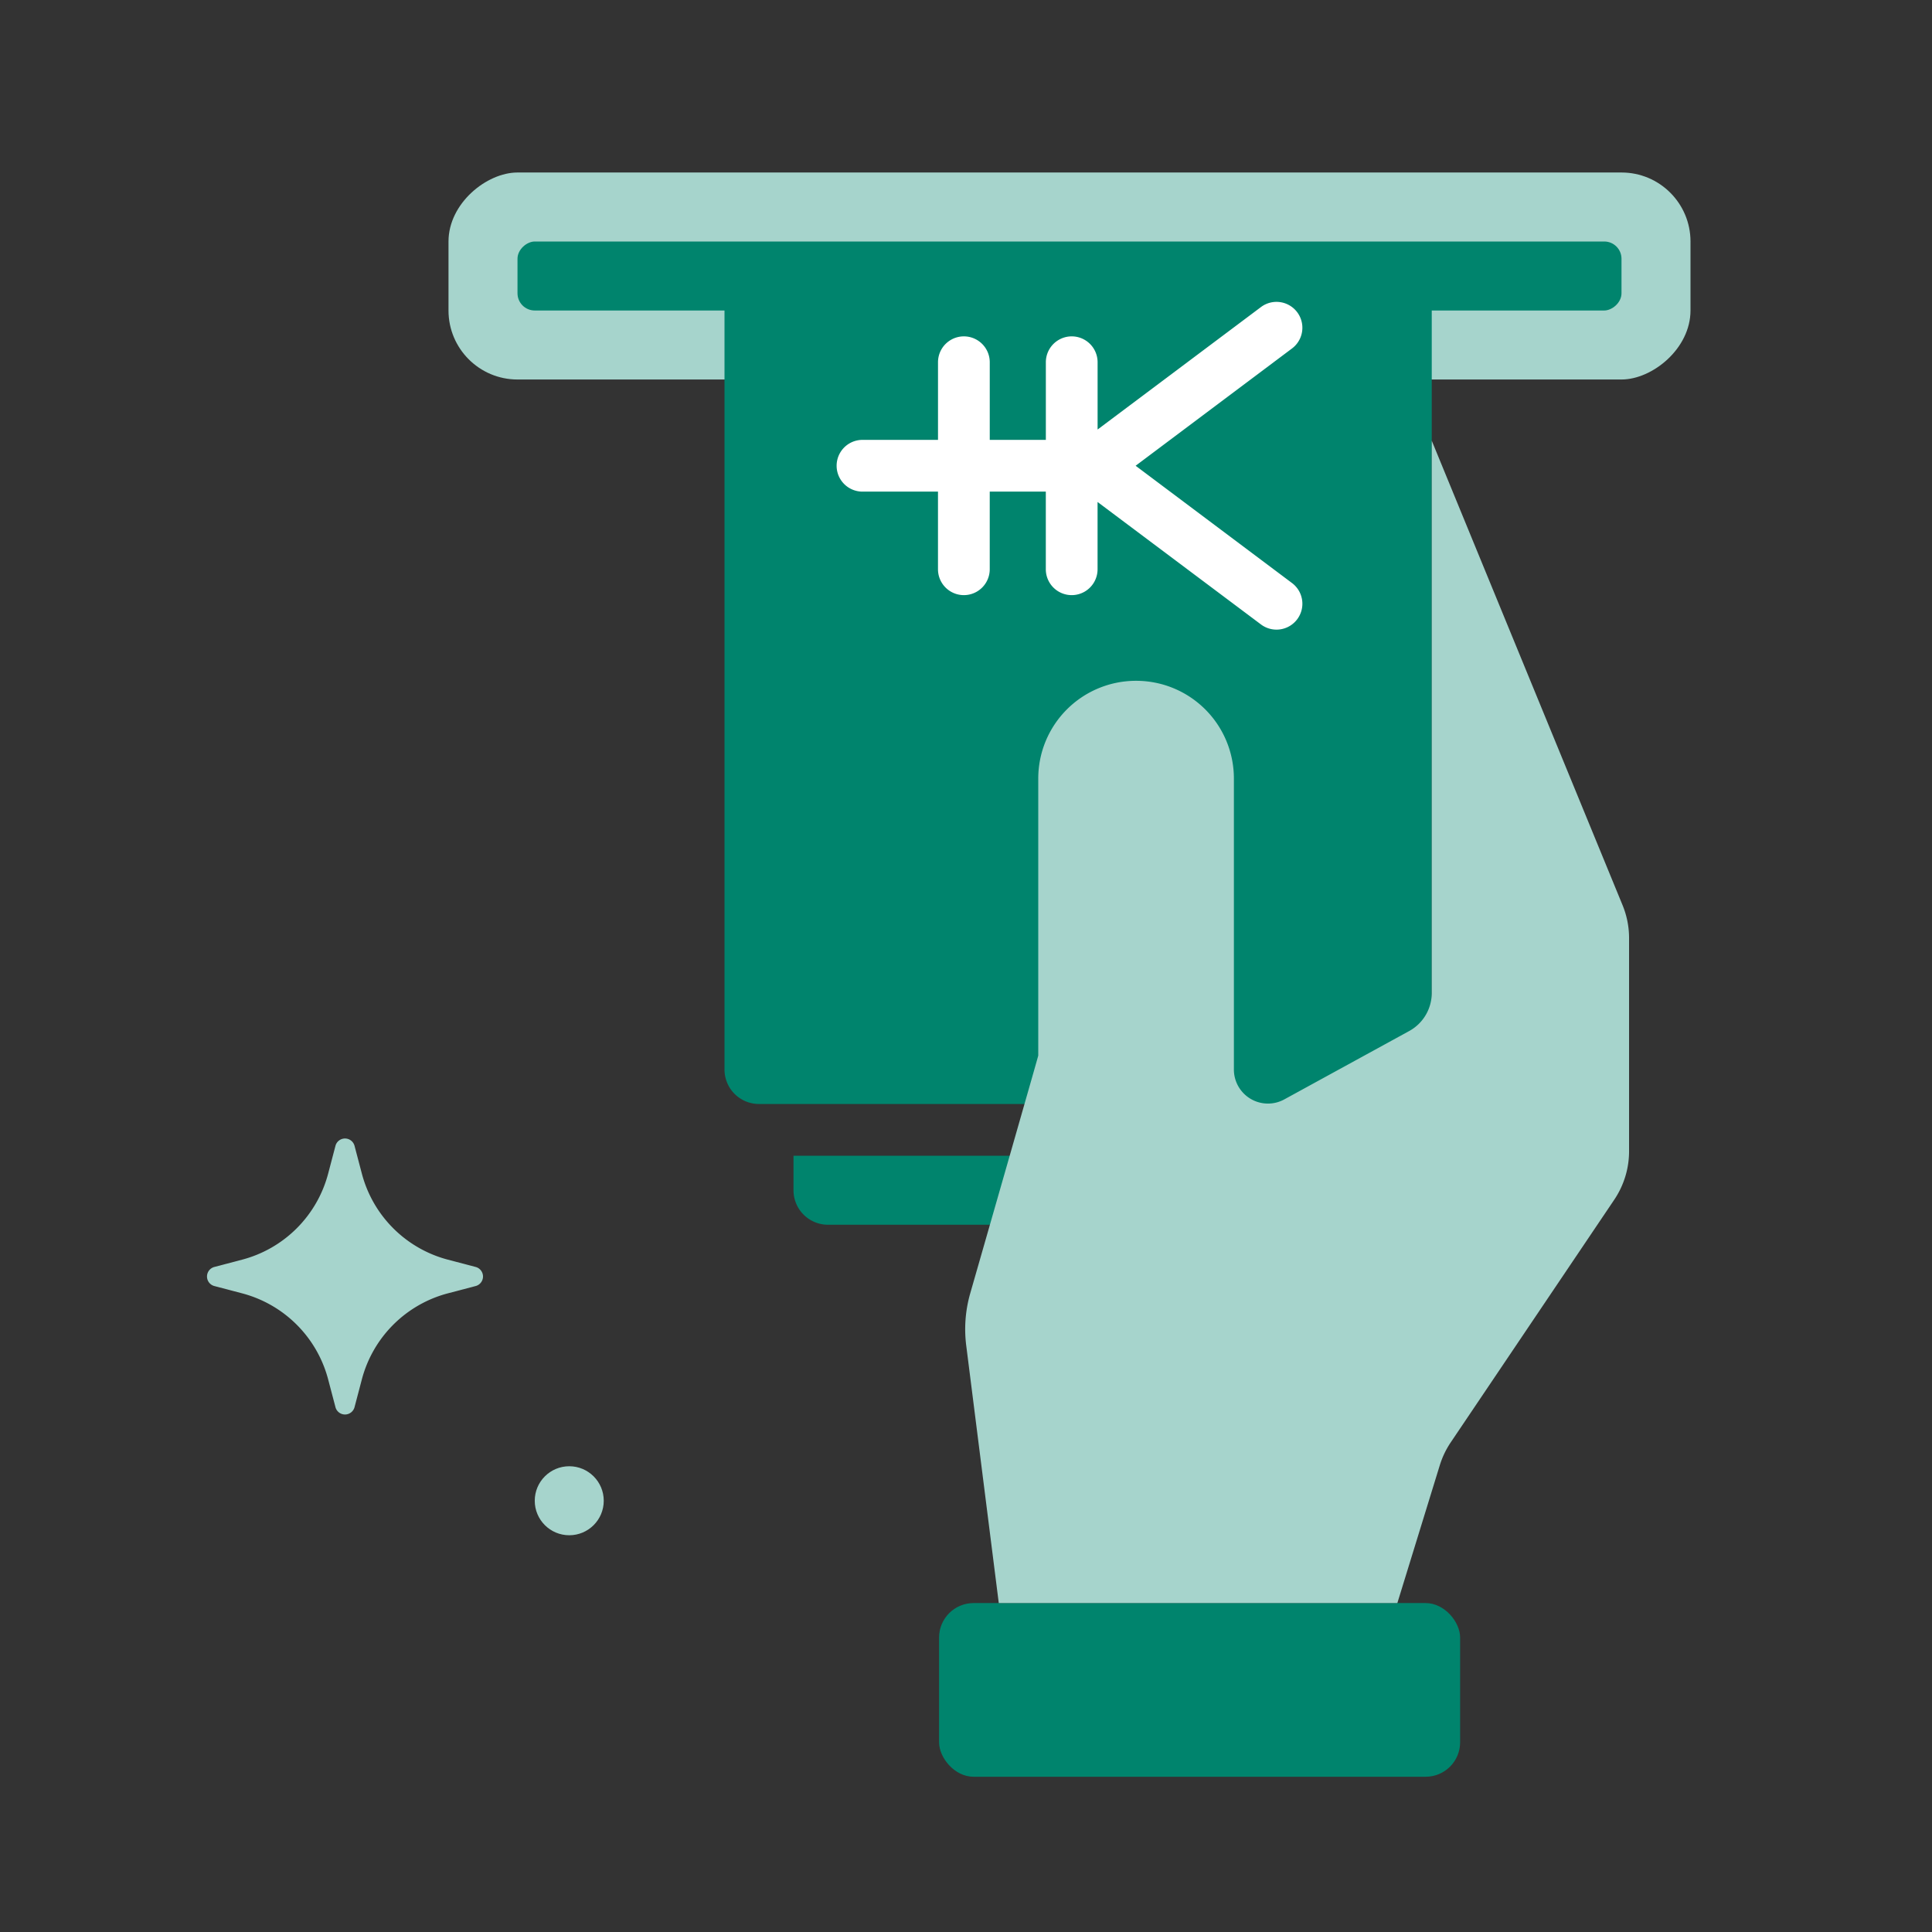
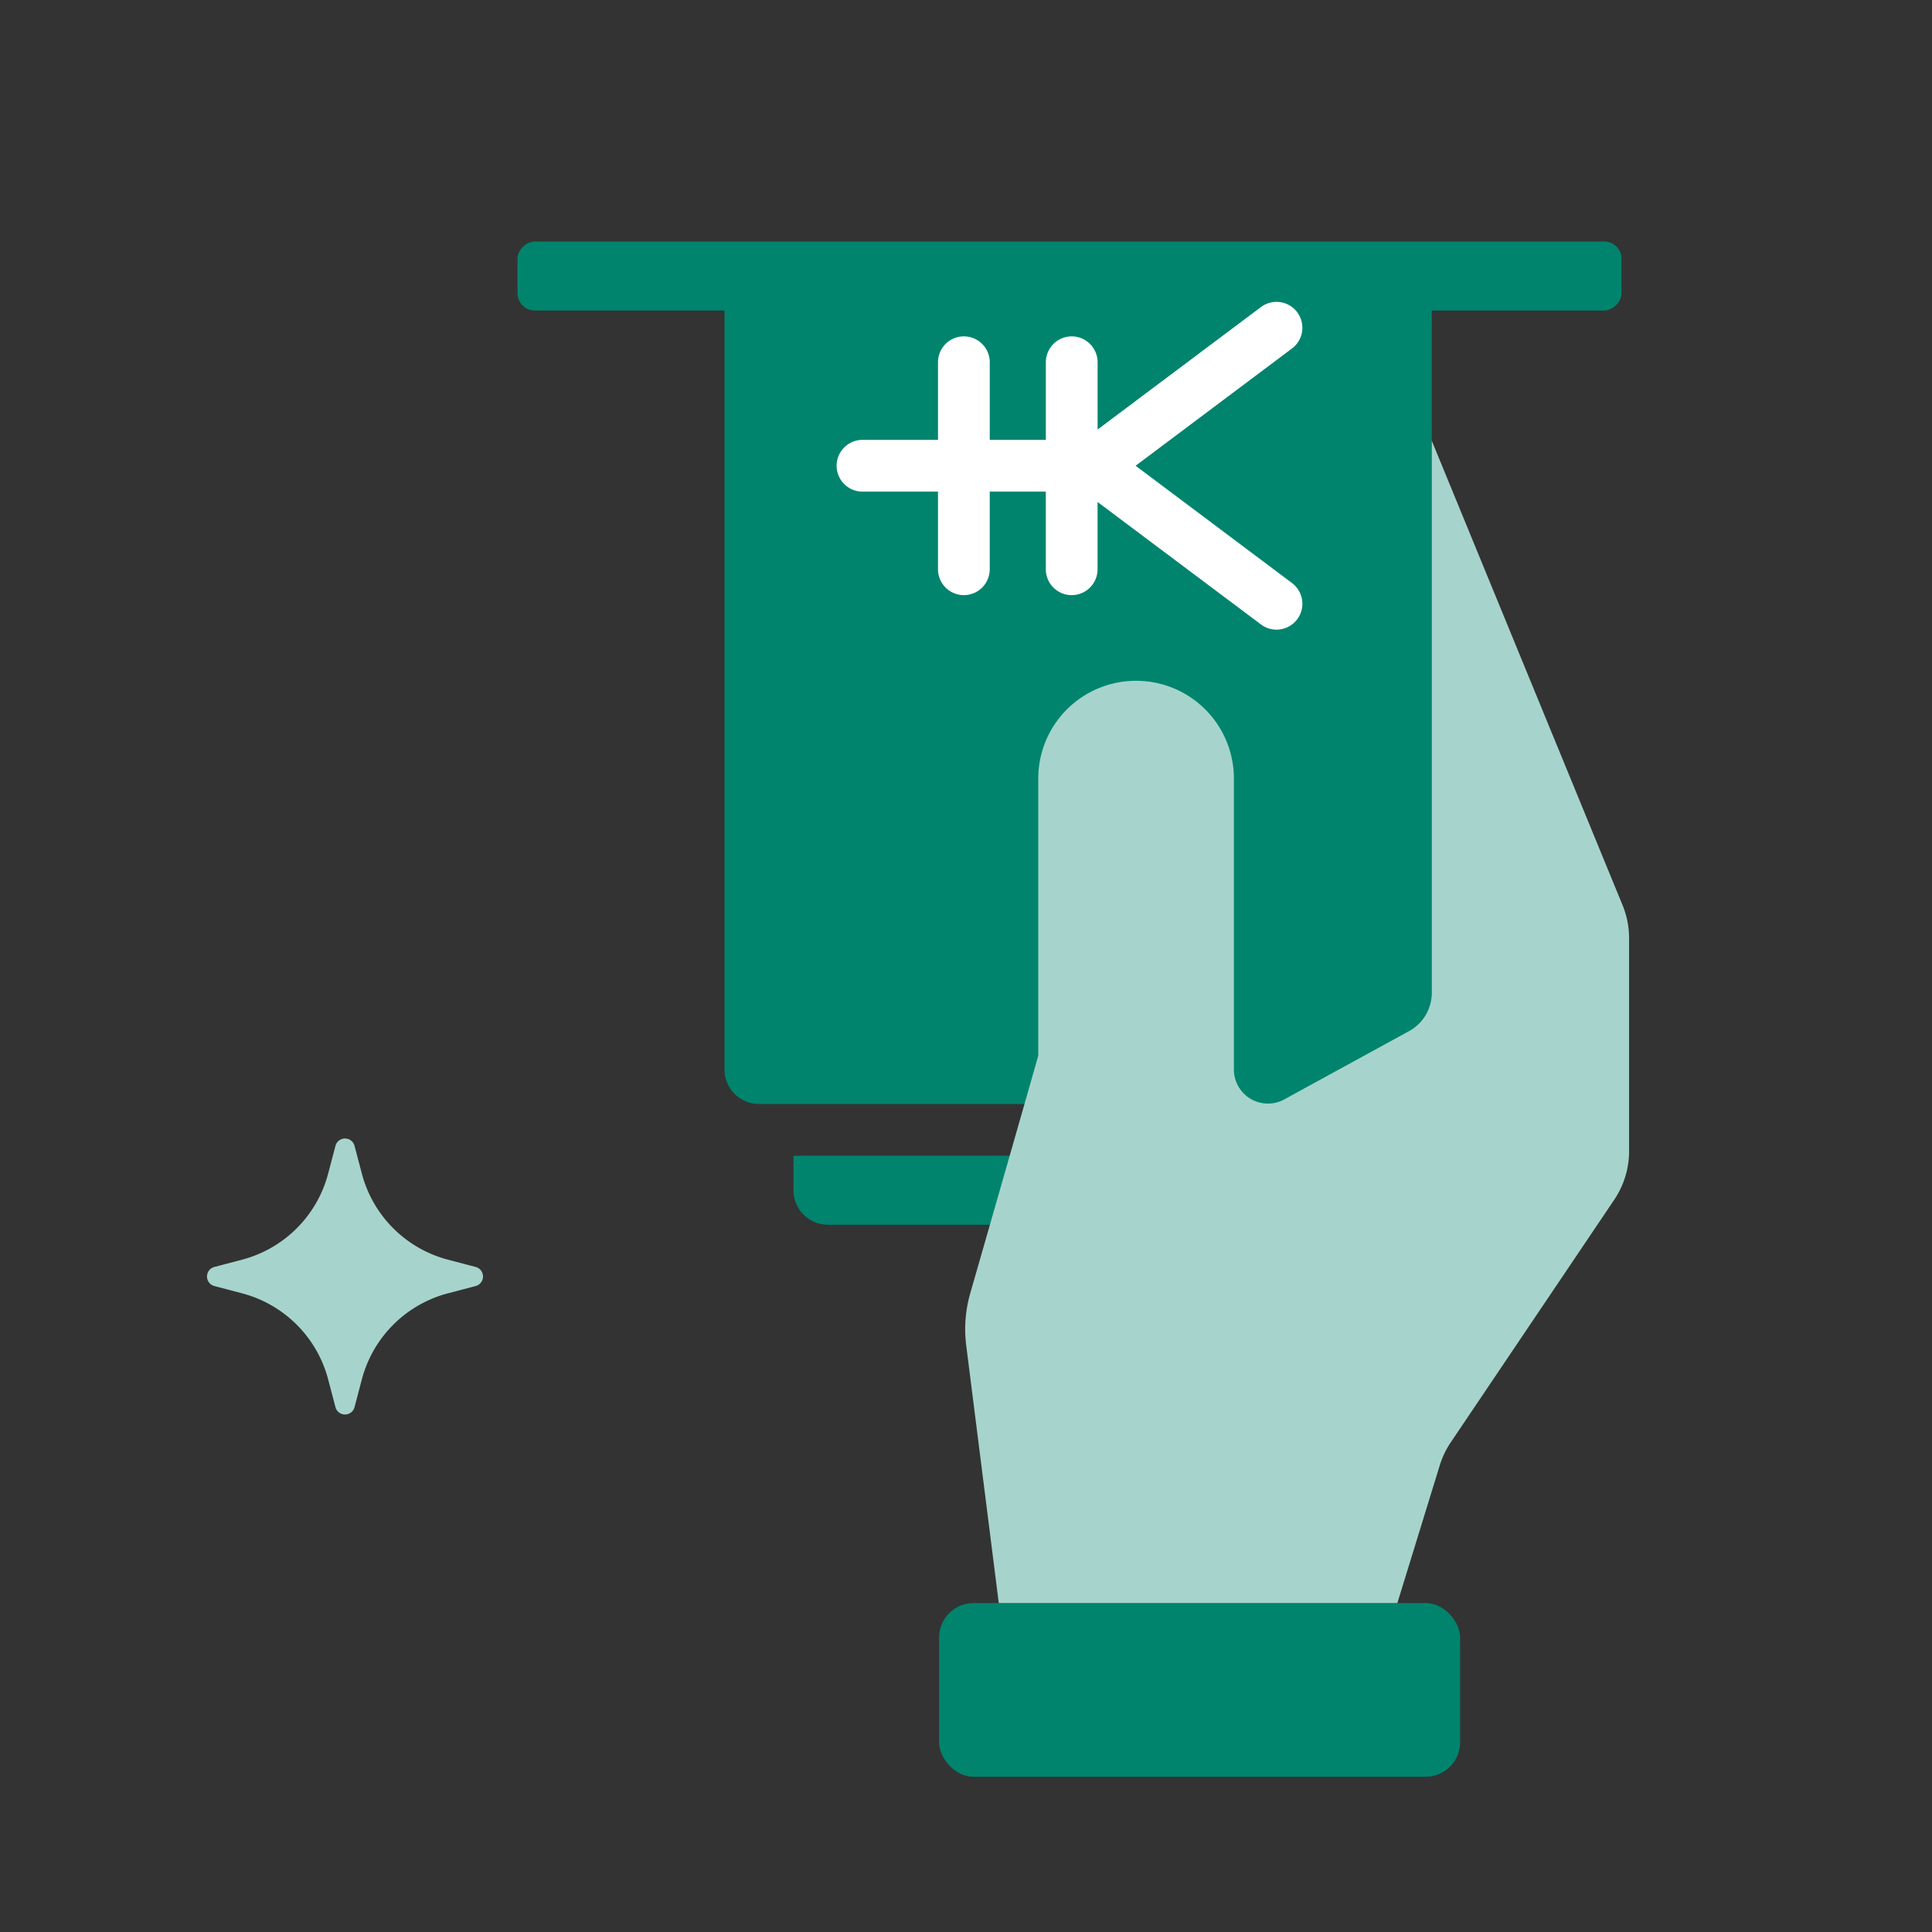
<svg xmlns="http://www.w3.org/2000/svg" id="icn-014_bank-transfer" width="112" height="112" viewBox="0 0 112 112">
  <rect x="0" y="0" width="112" height="112" fill="#333333" stroke="none" />
  <g id="グループ_30494" data-name="グループ 30494">
-     <rect id="長方形_26689" data-name="長方形 26689" width="112" height="112" fill="none" />
    <g id="グループ_30486" data-name="グループ 30486">
-       <rect id="長方形_26686" data-name="長方形 26686" width="12" height="72" rx="4" transform="translate(98 10) rotate(90)" fill="#a6d4cc" />
      <rect id="長方形_26687" data-name="長方形 26687" width="4" height="64" rx="1" transform="translate(94 14) rotate(90)" fill="#00846d" />
      <g id="グループ_30484" data-name="グループ 30484">
-         <circle id="楕円形_3067" data-name="楕円形 3067" cx="2" cy="2" r="2" transform="translate(31 85)" fill="#a6d4cc" />
        <path id="パス_42922" data-name="パス 42922" d="M19.447,66.426l-.424,1.61a7,7,0,0,1-4.988,4.988l-1.609.423a.572.572,0,0,0,0,1.106l1.609.423a7,7,0,0,1,4.988,4.988l.424,1.61a.572.572,0,0,0,1.106,0l.424-1.61a7,7,0,0,1,4.988-4.988l1.609-.423a.572.572,0,0,0,0-1.106l-1.609-.423a7,7,0,0,1-4.988-4.988l-.424-1.61a.572.572,0,0,0-1.106,0Z" fill="#a6d4cc" />
      </g>
      <rect id="長方形_26688" data-name="長方形 26688" width="30.206" height="10.069" rx="2" transform="translate(54.439 92.931)" fill="#00846d" />
      <g id="グループ_30485" data-name="グループ 30485">
        <path id="パス_42923" data-name="パス 42923" d="M82,16H42V62a2,2,0,0,0,2,2H80a1.97,1.97,0,0,0,.923-.236A4,4,0,0,1,77,67H46v2a2,2,0,0,0,2,2H81a2,2,0,0,0,2-2V16Z" fill="#00846d" />
        <path id="パス_42924" data-name="パス 42924" d="M74.9,33.8,65.833,27,74.9,20.2a1.5,1.5,0,0,0-1.8-2.4l-9.471,7.1V21a1.5,1.5,0,0,0-3,0v4.5H57.377V21a1.5,1.5,0,0,0-3,0v4.5H50a1.5,1.5,0,0,0,0,3h4.376V33a1.5,1.5,0,1,0,3,0V28.5h3.251V33a1.5,1.5,0,1,0,3,0V29.1L73.1,36.2a1.5,1.5,0,0,0,1.8-2.4Z" fill="#fff" />
      </g>
      <path id="パス_42925" data-name="パス 42925" d="M81.006,92.931l2.459-7.984a5.024,5.024,0,0,1,.636-1.332L93.579,69.55a5.029,5.029,0,0,0,.86-2.814V54.385a5.023,5.023,0,0,0-.378-1.913L83,25.547V57.562a2.518,2.518,0,0,1-1.308,2.208l-7.24,3.963A1.974,1.974,0,0,1,71.53,62V45.131a5.664,5.664,0,0,0-5.664-5.664h-.013a5.664,5.664,0,0,0-5.664,5.664V61.192c-.005.056-2.845,9.957-3.944,13.785A7.543,7.543,0,0,0,56.013,78L57.9,92.931Z" fill="#a6d4cc" />
    </g>
  </g>
</svg>